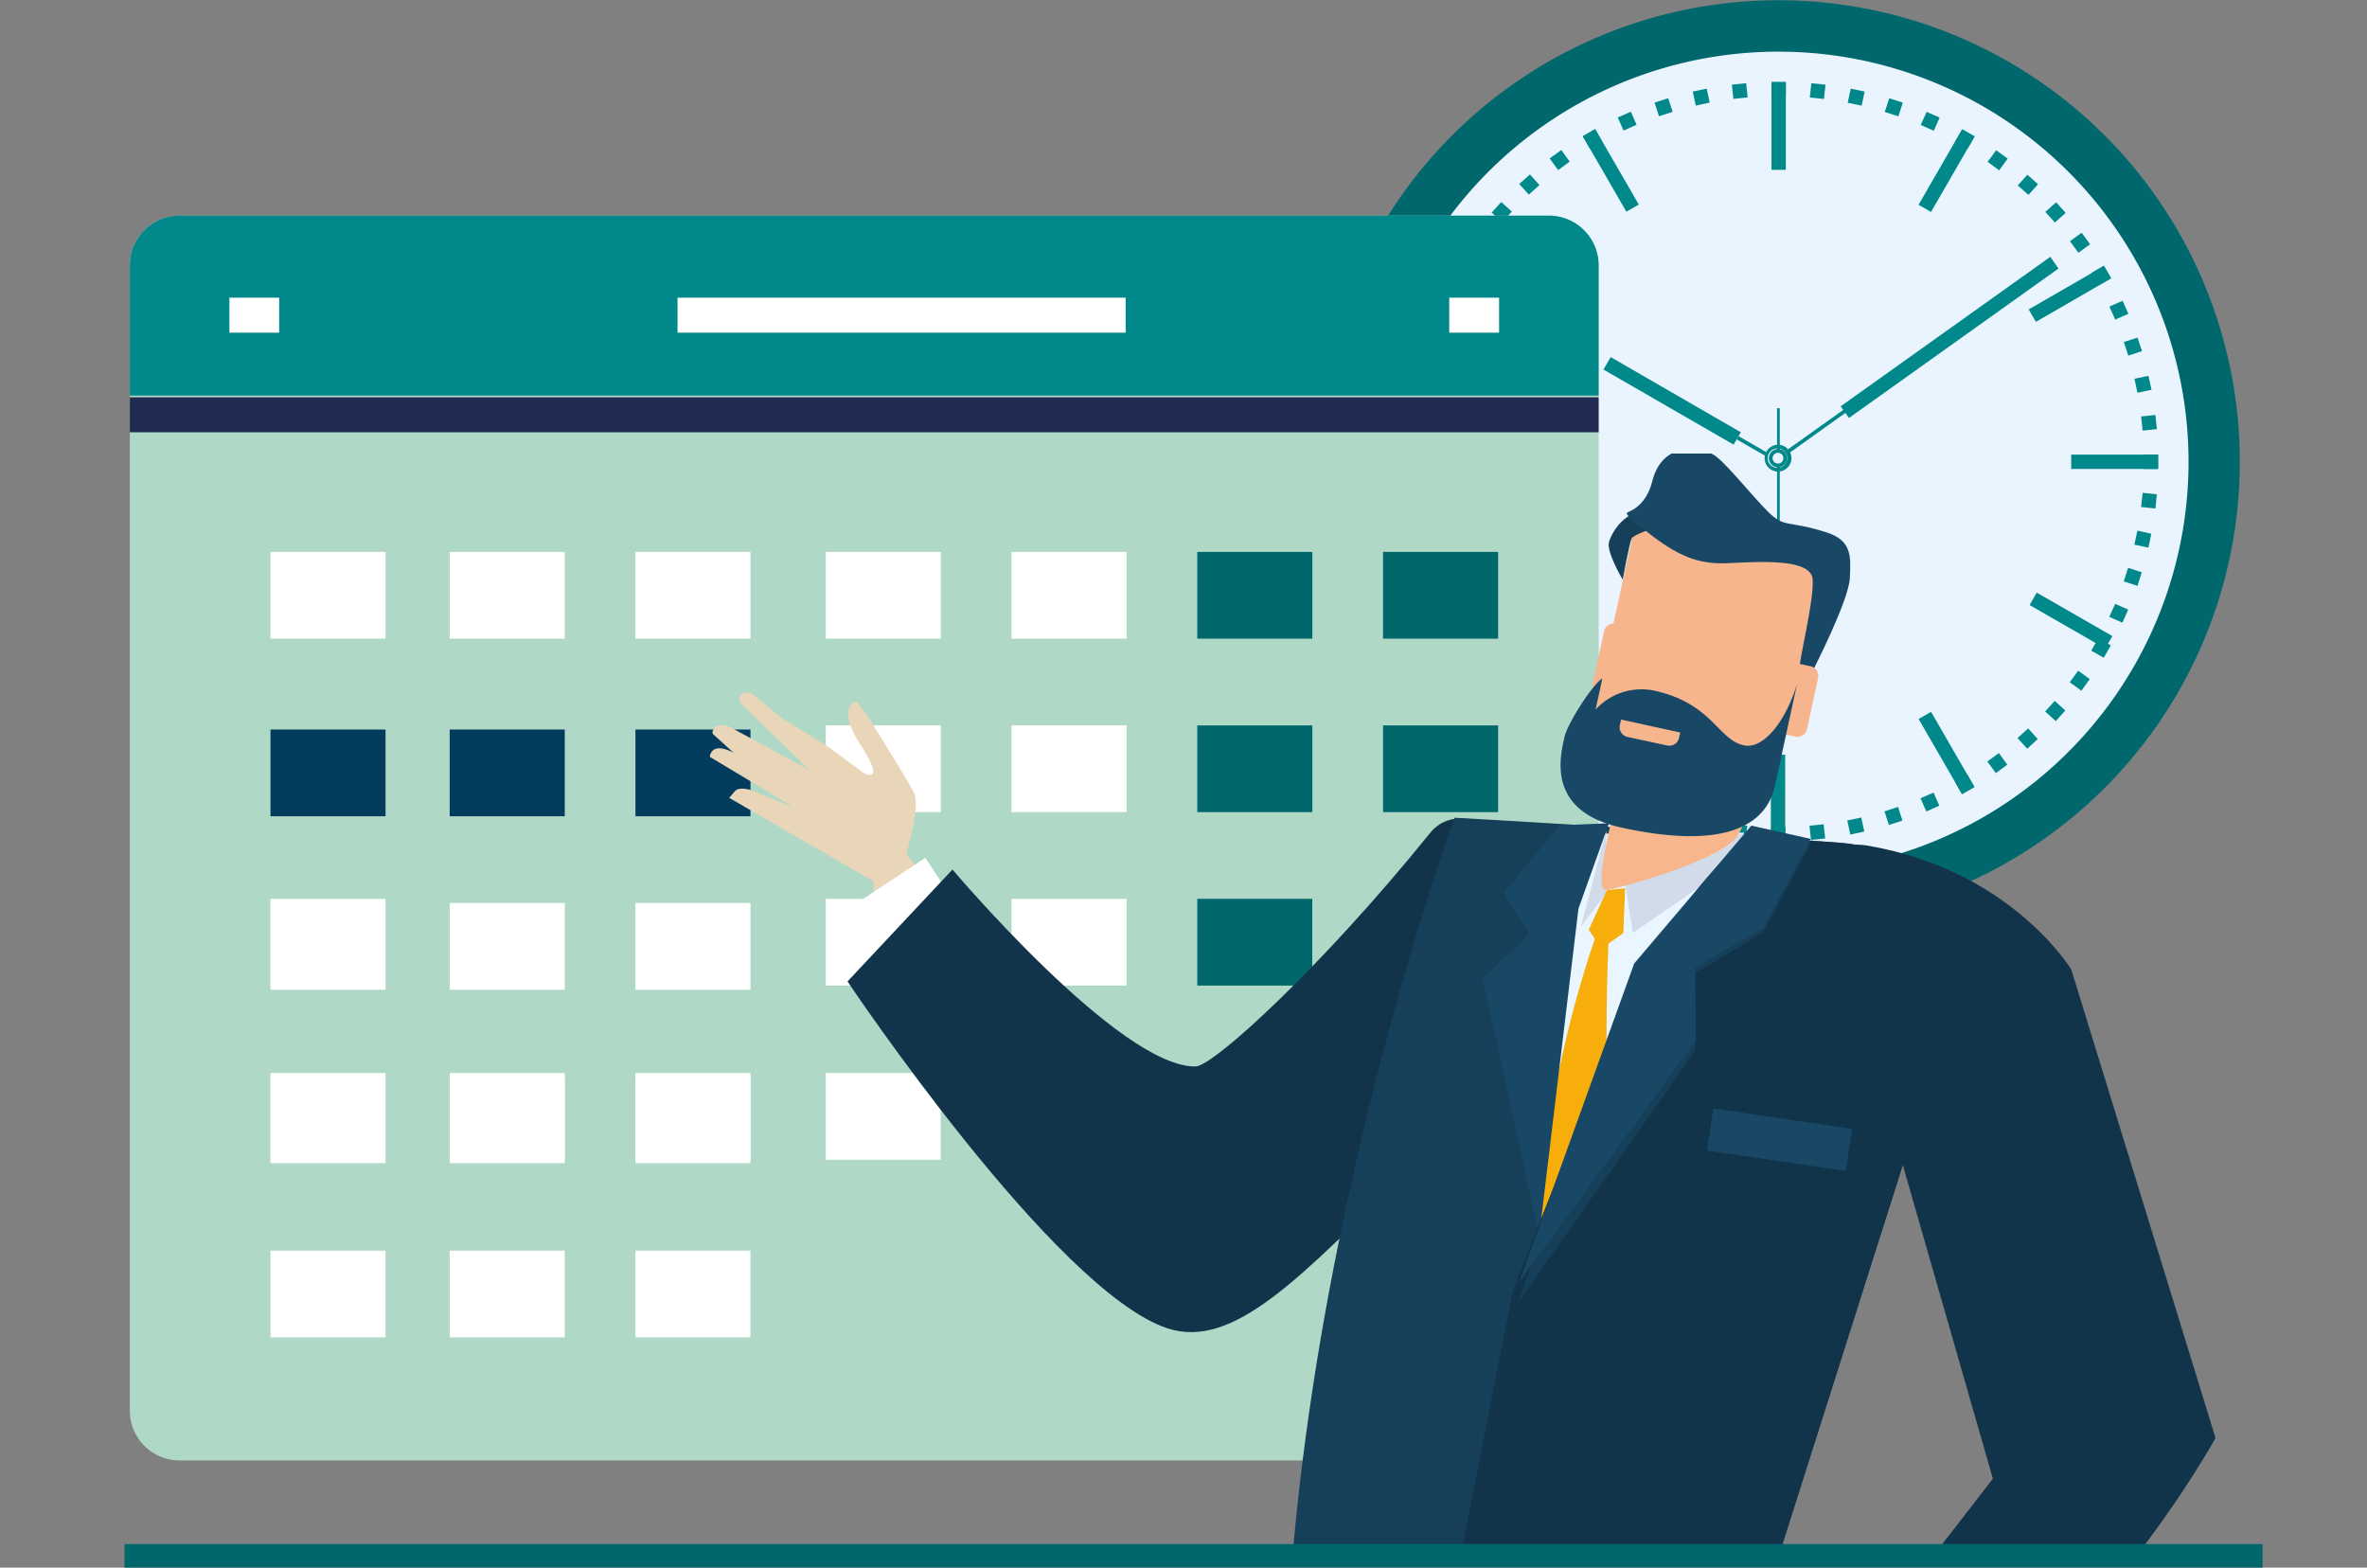
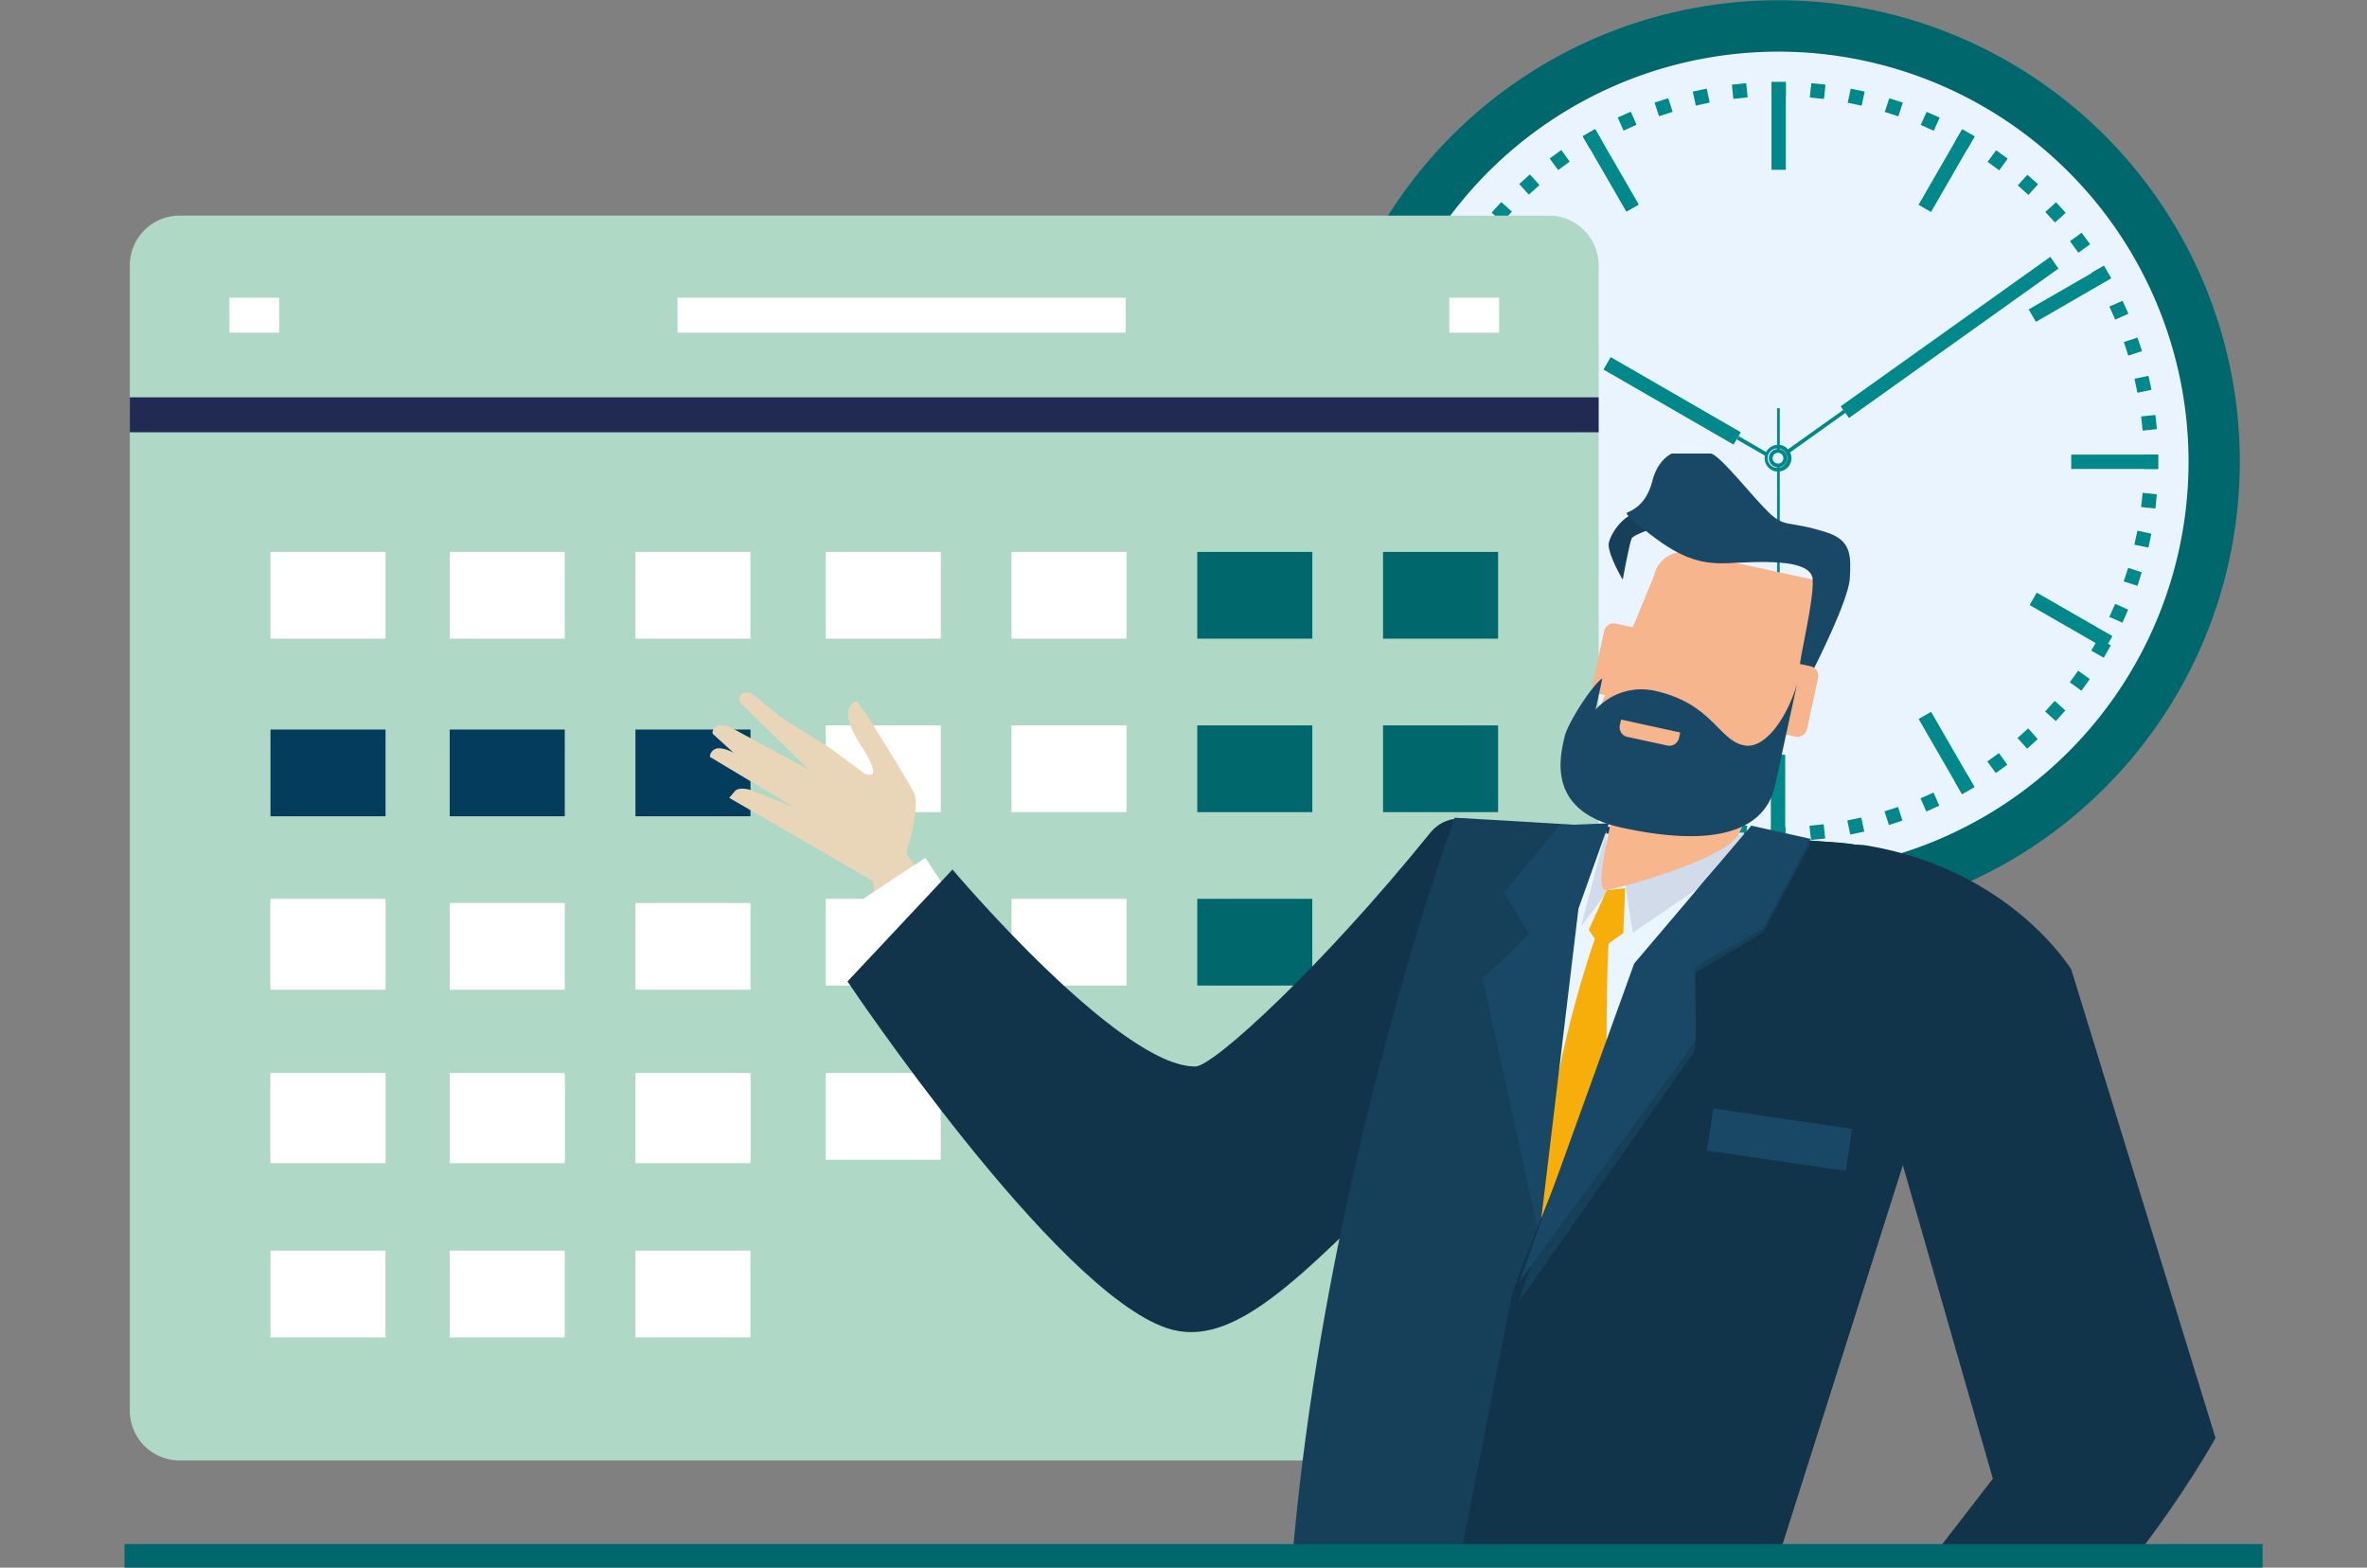
<svg xmlns="http://www.w3.org/2000/svg" viewBox="0 0 549.92 364.18">
  <rect x="0" y="0" width="549.92" height="364.18" fill="#808080" stroke="none" />
  <defs>
    <clipPath id="a">
      <rect x="129.99" y="105.36" width="410.47" height="256.54" style="fill:none" />
    </clipPath>
  </defs>
  <path d="M520.37,107.25A107.2,107.2,0,1,1,413.17.06,107.19,107.19,0,0,1,520.37,107.25Z" style="fill:#00676c" />
  <path d="M508.46,107.25A95.29,95.29,0,1,1,413.17,12,95.29,95.29,0,0,1,508.46,107.25Z" style="fill:#eaf4fe" />
  <rect x="411.57" y="19.01" width="3.33" height="3.33" style="fill:#01888b" />
  <rect x="411.57" y="19.27" width="3.33" height="20.18" style="fill:#01888b" />
  <polygon points="380.74 47.53 377.85 49.18 367.77 31.73 370.64 30.06 380.74 47.53" style="fill:#01888b" />
  <polygon points="355.2 71.81 353.54 74.68 336.06 64.59 337.75 61.71 355.2 71.81" style="fill:#01888b" />
  <polygon points="345.07 105.5 345.08 108.84 324.92 108.84 324.92 105.5 345.07 105.5" style="fill:#01888b" />
  <polygon points="353.48 139.79 355.15 142.67 337.68 152.75 336.01 149.88 353.48 139.79" style="fill:#01888b" />
  <polygon points="377.77 165.3 380.63 166.97 370.55 184.44 367.69 182.78 377.77 165.3" style="fill:#01888b" />
  <rect x="411.42" y="175.33" width="3.33" height="20.16" style="fill:#01888b" />
  <polygon points="445.75 167.03 448.64 165.37 458.73 182.84 455.83 184.48 445.75 167.03" style="fill:#01888b" />
  <rect x="479.07" y="136.15" width="3.32" height="20.19" transform="matrix(0.5, -0.87, 0.87, 0.5, 113.55, 489.28)" style="fill:#01888b" />
  <polygon points="481.2 108.95 481.2 105.61 501.36 105.61 501.34 108.94 481.2 108.95" style="fill:#01888b" />
  <polygon points="473 74.77 471.32 71.88 488.8 61.8 490.46 64.68 473 74.77" style="fill:#01888b" />
  <rect x="442.14" y="38.01" width="20.16" height="3.34" transform="translate(191.81 411.52) rotate(-60.01)" style="fill:#01888b" />
  <polygon points="406.03 22.62 402.71 22.97 402.37 19.67 405.68 19.32 406.03 22.62" style="fill:#01888b" />
  <polygon points="397.21 23.83 393.98 24.53 393.27 21.27 396.52 20.59 397.21 23.83" style="fill:#01888b" />
  <rect x="384.84" y="23.23" width="3.33" height="3.33" transform="translate(11.29 120.93) rotate(-18.04)" style="fill:#01888b" />
  <polygon points="380.22 28.98 377.19 30.34 375.85 27.29 378.88 25.95 380.22 28.98" style="fill:#01888b" />
  <polygon points="372.22 32.86 369.36 34.52 367.69 31.63 370.58 29.97 372.22 32.86" style="fill:#01888b" />
  <polygon points="364.68 37.55 362 39.5 360.03 36.81 362.74 34.85 364.68 37.55" style="fill:#01888b" />
  <polygon points="357.66 42.99 355.19 45.22 352.96 42.75 355.44 40.52 357.66 42.99" style="fill:#01888b" />
  <polygon points="351.25 49.16 349.03 51.63 346.55 49.4 348.78 46.93 351.25 49.16" style="fill:#01888b" />
  <polygon points="345.52 55.97 343.56 58.65 340.88 56.69 342.84 54 345.52 55.97" style="fill:#01888b" />
  <polygon points="340.53 63.31 338.87 66.19 335.99 64.52 337.66 61.64 340.53 63.31" style="fill:#01888b" />
  <rect x="332.48" y="70.33" width="3.33" height="3.32" transform="translate(131.52 347.26) rotate(-65.8)" style="fill:#01888b" />
  <rect x="329.24" y="78.77" width="3.32" height="3.32" transform="matrix(0.31, -0.95, 0.95, 0.31, 152.08, 370.24)" style="fill:#01888b" />
  <polygon points="330.52 87.92 329.83 91.16 326.56 90.46 327.27 87.22 330.52 87.92" style="fill:#01888b" />
  <polygon points="328.96 96.65 328.6 99.97 325.29 99.61 325.64 96.31 328.96 96.65" style="fill:#01888b" />
  <polygon points="328.3 105.52 328.3 108.84 324.98 108.84 324.97 105.52 328.3 105.52" style="fill:#01888b" />
  <polygon points="328.6 114.41 328.94 117.72 325.64 118.05 325.27 114.76 328.6 114.41" style="fill:#01888b" />
  <polygon points="329.83 123.21 330.51 126.47 327.25 127.15 326.55 123.9 329.83 123.21" style="fill:#01888b" />
  <polygon points="331.94 131.83 332.96 135 329.81 136.03 328.78 132.87 331.94 131.83" style="fill:#01888b" />
  <polygon points="334.97 140.19 336.31 143.24 333.27 144.57 331.92 141.56 334.97 140.19" style="fill:#01888b" />
  <polygon points="338.82 148.19 340.48 151.08 337.61 152.73 335.95 149.86 338.82 148.19" style="fill:#01888b" />
  <polygon points="343.54 155.75 345.48 158.44 342.77 160.38 340.84 157.7 343.54 155.75" style="fill:#01888b" />
  <polygon points="348.98 162.76 351.19 165.24 348.72 167.47 346.5 164.99 348.98 162.76" style="fill:#01888b" />
  <polygon points="355.15 169.17 357.6 171.39 355.36 173.86 352.89 171.64 355.15 169.17" style="fill:#01888b" />
  <rect x="360.63" y="175.56" width="3.32" height="3.33" transform="translate(6.24 366.68) rotate(-54.08)" style="fill:#01888b" />
  <polygon points="369.29 179.88 372.16 181.55 370.49 184.43 367.6 182.78 369.29 179.88" style="fill:#01888b" />
  <polygon points="377.13 184.07 380.16 185.43 378.8 188.46 375.75 187.13 377.13 184.07" style="fill:#01888b" />
  <polygon points="385.36 187.43 388.52 188.46 387.48 191.62 384.32 190.6 385.36 187.43" style="fill:#01888b" />
  <polygon points="393.87 189.9 397.14 190.6 396.42 193.86 393.2 193.16 393.87 189.9" style="fill:#01888b" />
  <polygon points="402.63 191.46 405.94 191.82 405.58 195.12 402.29 194.79 402.63 191.46" style="fill:#01888b" />
  <polygon points="411.5 192.1 414.82 192.11 414.82 195.44 411.5 195.45 411.5 192.1" style="fill:#01888b" />
  <polygon points="420.39 191.82 423.69 191.49 424.04 194.79 420.74 195.13 420.39 191.82" style="fill:#01888b" />
  <polygon points="429.18 190.6 432.43 189.92 433.13 193.18 429.87 193.88 429.18 190.6" style="fill:#01888b" />
  <polygon points="437.82 188.49 440.97 187.46 441.98 190.62 438.85 191.66 437.82 188.49" style="fill:#01888b" />
  <polygon points="446.18 185.46 449.21 184.12 450.55 187.16 447.54 188.52 446.18 185.46" style="fill:#01888b" />
  <polygon points="454.17 181.58 457.05 179.94 458.7 182.81 455.83 184.48 454.17 181.58" style="fill:#01888b" />
  <polygon points="461.71 176.9 464.41 174.95 466.35 177.65 463.69 179.6 461.71 176.9" style="fill:#01888b" />
  <polygon points="468.72 171.45 471.21 169.22 473.42 171.7 470.97 173.93 468.72 171.45" style="fill:#01888b" />
  <polygon points="475.14 165.29 477.37 162.83 479.83 165.05 477.62 167.52 475.14 165.29" style="fill:#01888b" />
  <polygon points="480.86 158.5 482.82 155.81 485.51 157.77 483.57 160.46 480.86 158.5" style="fill:#01888b" />
  <polygon points="485.85 151.15 487.52 148.27 490.4 149.93 488.76 152.8 485.85 151.15" style="fill:#01888b" />
  <polygon points="490.04 143.31 491.42 140.28 494.43 141.63 493.1 144.66 490.04 143.31" style="fill:#01888b" />
  <polygon points="493.4 135.07 494.43 131.91 497.58 132.95 496.6 136.1 493.4 135.07" style="fill:#01888b" />
  <polygon points="495.87 126.54 496.57 123.28 499.81 123.99 499.14 127.22 495.87 126.54" style="fill:#01888b" />
  <polygon points="497.44 117.79 497.8 114.49 501.09 114.84 500.77 118.13 497.44 117.79" style="fill:#01888b" />
  <polygon points="498.09 108.94 498.09 105.61 501.42 105.61 501.43 108.94 498.09 108.94" style="fill:#01888b" />
  <polygon points="497.8 100.04 497.44 96.74 500.76 96.41 501.11 99.69 497.8 100.04" style="fill:#01888b" />
  <polygon points="496.58 91.25 495.9 87.98 499.14 87.31 499.86 90.54 496.58 91.25" style="fill:#01888b" />
  <polygon points="494.46 82.61 493.43 79.45 496.6 78.43 497.65 81.57 494.46 82.61" style="fill:#01888b" />
  <polygon points="491.43 74.25 490.07 71.22 493.13 69.87 494.49 72.89 491.43 74.25" style="fill:#01888b" />
  <polygon points="487.55 66.26 485.89 63.39 488.78 61.72 490.46 64.58 487.55 66.26" style="fill:#01888b" />
  <polygon points="482.87 58.72 480.91 56.03 483.63 54.07 485.59 56.74 482.87 58.72" style="fill:#01888b" />
  <polygon points="477.42 51.69 475.18 49.23 477.69 47 479.92 49.45 477.42 51.69" style="fill:#01888b" />
  <polygon points="471.26 45.28 468.78 43.07 471.02 40.6 473.5 42.8 471.26 45.28" style="fill:#01888b" />
  <polygon points="464.47 39.57 461.77 37.6 463.76 34.91 466.44 36.84 464.47 39.57" style="fill:#01888b" />
  <polygon points="457.11 34.57 454.24 32.91 455.9 30.02 458.78 31.67 457.11 34.57" style="fill:#01888b" />
  <polygon points="449.27 30.38 446.24 29.03 447.61 25.99 450.64 27.32 449.27 30.38" style="fill:#01888b" />
  <polygon points="441.04 27.02 437.88 26.01 438.93 22.83 442.08 23.85 441.04 27.02" style="fill:#01888b" />
  <polygon points="432.51 24.55 429.27 23.87 429.98 20.6 433.21 21.27 432.51 24.55" style="fill:#01888b" />
  <polygon points="423.76 22.99 420.47 22.66 420.82 19.33 424.12 19.67 423.76 22.99" style="fill:#01888b" />
  <polygon points="404.44 100.42 402.76 103.29 372.53 85.85 374.21 82.96 404.44 100.42" style="fill:#01888b" />
  <polygon points="410.43 106.07 403.48 102.08 403.92 101.31 410.86 105.33 410.43 106.07" style="fill:#01888b" />
  <polygon points="429.57 97.1 427.64 94.39 476.34 59.67 478.24 62.39 429.57 97.1" style="fill:#01888b" />
  <polygon points="415.65 105.27 415.14 104.57 429.27 94.5 429.75 95.2 415.65 105.27" style="fill:#01888b" />
  <path d="M413.09,109.55a3.11,3.11,0,1,1,3.11-3.11A3.12,3.12,0,0,1,413.09,109.55Zm0-5.37a2.26,2.26,0,1,0,0,4.51,2.26,2.26,0,0,0,0-4.51Z" style="fill:#01888b" />
  <path d="M413.09,108.56a2.12,2.12,0,1,1,2.1-2.12A2.13,2.13,0,0,1,413.09,108.56Zm0-3.37a1.25,1.25,0,0,0-1.26,1.25,1.25,1.25,0,1,0,2.5,0A1.25,1.25,0,0,0,413.09,105.19Z" style="fill:#01888b" />
  <rect x="412.86" y="108.29" width="0.63" height="72.25" style="fill:#01888b" />
  <rect x="412.86" y="94.83" width="0.63" height="9.94" style="fill:#01888b" />
  <path d="M371.41,327.72a11.56,11.56,0,0,1-11.56,11.56H41.73a11.56,11.56,0,0,1-11.57-11.56V61.66A11.57,11.57,0,0,1,41.73,50.09H359.85a11.57,11.57,0,0,1,11.56,11.57Z" style="fill:#afd8c7" />
-   <path d="M30.16,91.91V61.66A11.57,11.57,0,0,1,41.73,50.09H359.85a11.57,11.57,0,0,1,11.56,11.57V91.91" style="fill:#01888b" />
  <rect x="62.84" y="128.22" width="26.73" height="20.15" style="fill:#fff" />
  <rect x="62.84" y="208.81" width="26.72" height="20.15" style="fill:#fff" />
  <rect x="62.84" y="249.27" width="26.72" height="20.15" style="fill:#fff" />
  <rect x="104.48" y="128.22" width="26.73" height="20.15" style="fill:#fff" />
  <rect x="104.48" y="249.27" width="26.72" height="20.15" style="fill:#fff" />
  <rect x="147.63" y="128.22" width="26.73" height="20.15" style="fill:#fff" />
  <rect x="147.63" y="249.27" width="26.72" height="20.15" style="fill:#fff" />
  <rect x="62.84" y="209.78" width="26.73" height="20.15" style="fill:#fff" />
  <rect x="62.84" y="250.07" width="26.72" height="20.15" style="fill:#fff" />
  <rect x="62.84" y="290.54" width="26.72" height="20.15" style="fill:#fff" />
  <rect x="104.48" y="250.07" width="26.72" height="20.15" style="fill:#fff" />
  <rect x="104.48" y="290.54" width="26.72" height="20.15" style="fill:#fff" />
  <rect x="147.63" y="250.07" width="26.72" height="20.15" style="fill:#fff" />
  <rect x="147.63" y="290.54" width="26.72" height="20.15" style="fill:#fff" />
  <rect x="191.85" y="128.22" width="26.73" height="20.15" style="fill:#fff" />
  <rect x="191.85" y="168.52" width="26.73" height="20.15" style="fill:#fff" />
  <rect x="191.85" y="249.27" width="26.72" height="20.15" style="fill:#fff" />
  <rect x="235" y="128.22" width="26.73" height="20.15" style="fill:#fff" />
  <rect x="235" y="168.52" width="26.73" height="20.15" style="fill:#fff" />
  <rect x="235" y="208.81" width="26.72" height="20.15" style="fill:#fff" />
  <rect x="235" y="249.27" width="26.72" height="20.15" style="fill:#fff" />
  <rect x="278.16" y="128.22" width="26.73" height="20.15" style="fill:#00676c" />
  <rect x="278.16" y="168.52" width="26.73" height="20.15" style="fill:#00676c" />
  <rect x="278.16" y="208.81" width="26.72" height="20.15" style="fill:#00676c" />
  <rect x="278.16" y="249.27" width="26.72" height="20.15" style="fill:#00676c" />
  <rect x="321.32" y="128.22" width="26.73" height="20.15" style="fill:#00676c" />
  <rect x="321.32" y="168.52" width="26.73" height="20.15" style="fill:#00676c" />
  <rect x="321.32" y="208.81" width="26.72" height="20.15" style="fill:#00676c" />
  <rect x="321.32" y="249.27" width="26.72" height="20.15" style="fill:#00676c" />
  <line x1="157.41" y1="73.22" x2="261.52" y2="73.22" style="fill:none;stroke:#fff;stroke-width:8.128px" />
  <line x1="53.3" y1="73.22" x2="64.86" y2="73.22" style="fill:none;stroke:#fff;stroke-width:8.128px" />
  <line x1="336.7" y1="73.22" x2="348.28" y2="73.22" style="fill:none;stroke:#fff;stroke-width:8.128px" />
  <rect x="30.16" y="92.3" width="341.25" height="8.12" style="fill:#212a53" />
  <rect x="104.48" y="209.78" width="26.73" height="20.15" style="fill:#fff" />
  <rect x="147.63" y="209.78" width="26.73" height="20.15" style="fill:#fff" />
  <rect x="191.85" y="208.81" width="26.72" height="20.15" style="fill:#fff" />
  <rect x="62.84" y="169.48" width="26.73" height="20.15" style="fill:#043c5e" />
  <rect x="104.48" y="169.48" width="26.73" height="20.15" style="fill:#043c5e" />
  <rect x="147.63" y="169.48" width="26.73" height="20.15" style="fill:#043c5e" />
  <g style="clip-path:url(#a)">
    <path d="M253.62,241.12s-20-11.86-46.36-47.08c-8.89-11.9-4.9.68-4.08,15.05s25.33,37.33,52.59,50.29C267.16,264.8,253.62,241.12,253.62,241.12Z" style="fill:#e9d6b8" />
    <path d="M209.05,203s5.35-15,3.22-19-10.8-17.81-10.8-17.81L199,162.92s-5,1,1,10.24.74,6.46.74,6.46l-8.35-6.15-10.8-6.69-4.43-3.63s-2.37-2.25-3.36-2.28c-2.87,0-1.87,2.34-1.87,2.34L188,178.88,169.42,168.8s-2.58-.86-3.47.33-.09,1.6-.09,1.6l18.46,16.74-10.13-4s-2.55-.78-3.47.35-1.31,1.53-1.31,1.53l36.93,21.37Z" style="fill:#e9d6b8" />
    <rect x="201.32" y="203.38" width="19.64" height="15.82" transform="translate(-81.44 151.13) rotate(-33.4)" style="fill:#fff" />
    <path d="M185.12,181.79l-13.44-6.27s-2.86-1.76-4.67-1.68a2.05,2.05,0,0,0-2.08,2l19.39,11.61Z" style="fill:#e9d6b8" />
    <path d="M372.3,213.07s1.83,12.13-44.44,58.18C302,297,286.44,313.63,271.16,308.56,245,299.85,196.9,228,196.9,228l24.39-26s38.9,46.08,56.49,45.75c4.13-.08,29.15-22.91,54.43-54.19C342.9,180.3,369.54,209.62,372.3,213.07Z" style="fill:#12344a" />
    <path d="M304.81,470.27l14.65,15.17,11.89-39.85,11.68,46L436.34,479s-13.81-81.24-22.67-118.89l30-94.53s25.49-66.63-16.12-69.8-89.6-5.81-89.6-5.81S279.48,348.29,304.81,470.27Z" style="fill:#163f59" />
    <polygon points="365.1 193.71 358.2 282.45 404.3 211.78 405.09 193.44 365.1 193.71" style="fill:#e9f6ff" />
    <path d="M468,348.36l-53,57.72s1.3,8.92,5.54,4.45c.52-.52-1.78-2.43,1.32-3.92,12.58-6,41.81-14.67,53-24.33a177.25,177.25,0,0,0,25.5-28Z" style="fill:#e9d6b8" />
    <path d="M374.35,208s-29.28,66.73-11.2,134.91c1.43,5.36,8.37,8.54,8.37,8.54l8.05-8.81S370.07,264.28,374.35,208Z" style="fill:#f7ad0a" />
    <polygon points="377.56 205.23 379.34 216.72 404.99 199.13 405.19 193.45 377.56 205.23" style="fill:#d1dbea" />
    <polygon points="373.18 192.87 367.28 215.27 373.13 207.59 373.18 192.87" style="fill:#d1dbea" />
    <path d="M440,263.43l23,80.09-32.6,42.14s12.85,19.09,18.18,16.85c36.93-15.45,66.15-68.44,66.15-68.44L481.23,225.26s-14-23.25-47.6-28.85C409.25,192.37,438.36,256.78,440,263.43Z" style="fill:#12344a" />
    <path d="M409.07,179c-1.14,4.26-3.1,10.86-5.05,14.66-3,5.93-27,12.46-30.69,13.13s1.93-18.22,2.15-22.56c.18-3.32,2.26-2.16,0-7.09Z" style="fill:#f7b68b" />
    <polygon points="373.81 191.25 366.72 211.09 357.6 287.1 344.49 227.35 355.27 217.01 349.42 207.4 362.32 191.72 373.81 191.25" style="fill:#194866" />
    <path d="M331.66,400.43l-1.09,41.89,8.23-37.81,77.33,49.78s6.4-56.49-2.46-94.14l30-94.53s25.49-66.63-16.12-69.8c-5.86-.44-11.84-.88-17.79-1.3-8.44-.59-24.14,23.58-27.94,30.52-4,7.43-30.36,74.83-30.36,74.83Z" style="fill:#12344a" />
    <polygon points="406.87 192.9 420.66 195.98 409.57 216.68 393.75 226.08 393.86 244 352.72 302.68 379.59 225.3 406.87 192.9" style="fill:#163f59" />
    <polygon points="406.87 191.81 420.66 194.88 409.63 215.65 393.83 224.61 393.98 241.74 352.99 297.77 379.67 223.83 406.87 191.81" style="fill:#194866" />
    <polygon points="373.33 206.79 377.56 206.33 377.14 216.76 372.04 220.38 369.11 216 373.33 206.79" style="fill:#f7ad0a" />
-     <path d="M369.38,170.05a6.84,6.84,0,0,0,5.22,8.15l30.11,6.55a6.84,6.84,0,0,0,8.13-5.24l9.7-44.57a6.84,6.84,0,0,0-5.24-8.15l-30.09-6.53a6.82,6.82,0,0,0-8.14,5.22Z" style="fill:#f7b58e" />
+     <path d="M369.38,170.05a6.84,6.84,0,0,0,5.22,8.15l30.11,6.55a6.84,6.84,0,0,0,8.13-5.24l9.7-44.57l-30.09-6.53a6.82,6.82,0,0,0-8.14,5.22Z" style="fill:#f7b58e" />
    <path d="M377,134.66s-3.11-5.19-3.27-8c-.09-1.41,2.32-6.2,6.09-7.42s5.78,3,5.78,3-6,1.81-6.52,2.86S377,134.66,377,134.66Z" style="fill:#163f59" />
    <path d="M421.25,155.65s8.26-16.13,8.52-21.33.45-8.8-5.55-10.69c-9-2.83-9.53-.9-13.38-4.67s-10.41-12.21-13-13.47c-4.36-2.13-11.9-2.16-14,6.42-1.63,6.34-6,7-5.92,7.29.19.85,1.7,2,4.29,4,7.47,6,12.31,7.93,19.07,7.64s19.49-1.3,19.85,3.74-3.34,19.41-3,20.64S419.94,156.26,421.25,155.65Z" style="fill:#194866" />
    <path d="M408.85,167a2.29,2.29,0,0,0,1.75,2.72l6.5,1.41a2.29,2.29,0,0,0,2.72-1.73l2.58-11.89a2.31,2.31,0,0,0-1.74-2.73l-6.5-1.4a2.24,2.24,0,0,0-2.7,1.74Z" style="fill:#f7b58e" />
    <path d="M370.09,158.54a2.27,2.27,0,0,0,1.73,2.71l6.5,1.42a2.3,2.3,0,0,0,2.73-1.75L383.63,149a2.27,2.27,0,0,0-1.75-2.71l-6.5-1.43a2.3,2.3,0,0,0-2.71,1.75Z" style="fill:#f7b58e" />
    <path d="M417.5,158.94l-5.08,23.39c-1.15,5.3-5.79,16.45-35.67,9.94-17.69-3.84-14.22-16.7-13.29-21,.71-3.26,6.5-12.19,8.78-13.65.08-.05-1.55,7.24-1.55,7.24a14.41,14.41,0,0,1,13.6-4.42c13.57,2.94,14.91,11.55,20.93,12.72C409.85,174.08,414.93,167.33,417.5,158.94Z" style="fill:#194866" />
    <path d="M387.36,173.19l-9.28-2a2.28,2.28,0,0,1-1.74-2.72l.28-1.3,13.74,3-.29,1.3A2.28,2.28,0,0,1,387.36,173.19Z" style="fill:#f7b58e" />
    <rect x="408.47" y="248.45" width="9.87" height="32.58" transform="translate(91.34 635.23) rotate(-81.63)" style="fill:#194866" />
  </g>
  <rect x="28.93" y="358.71" width="496.74" height="5.58" style="fill:#00676c" />
</svg>